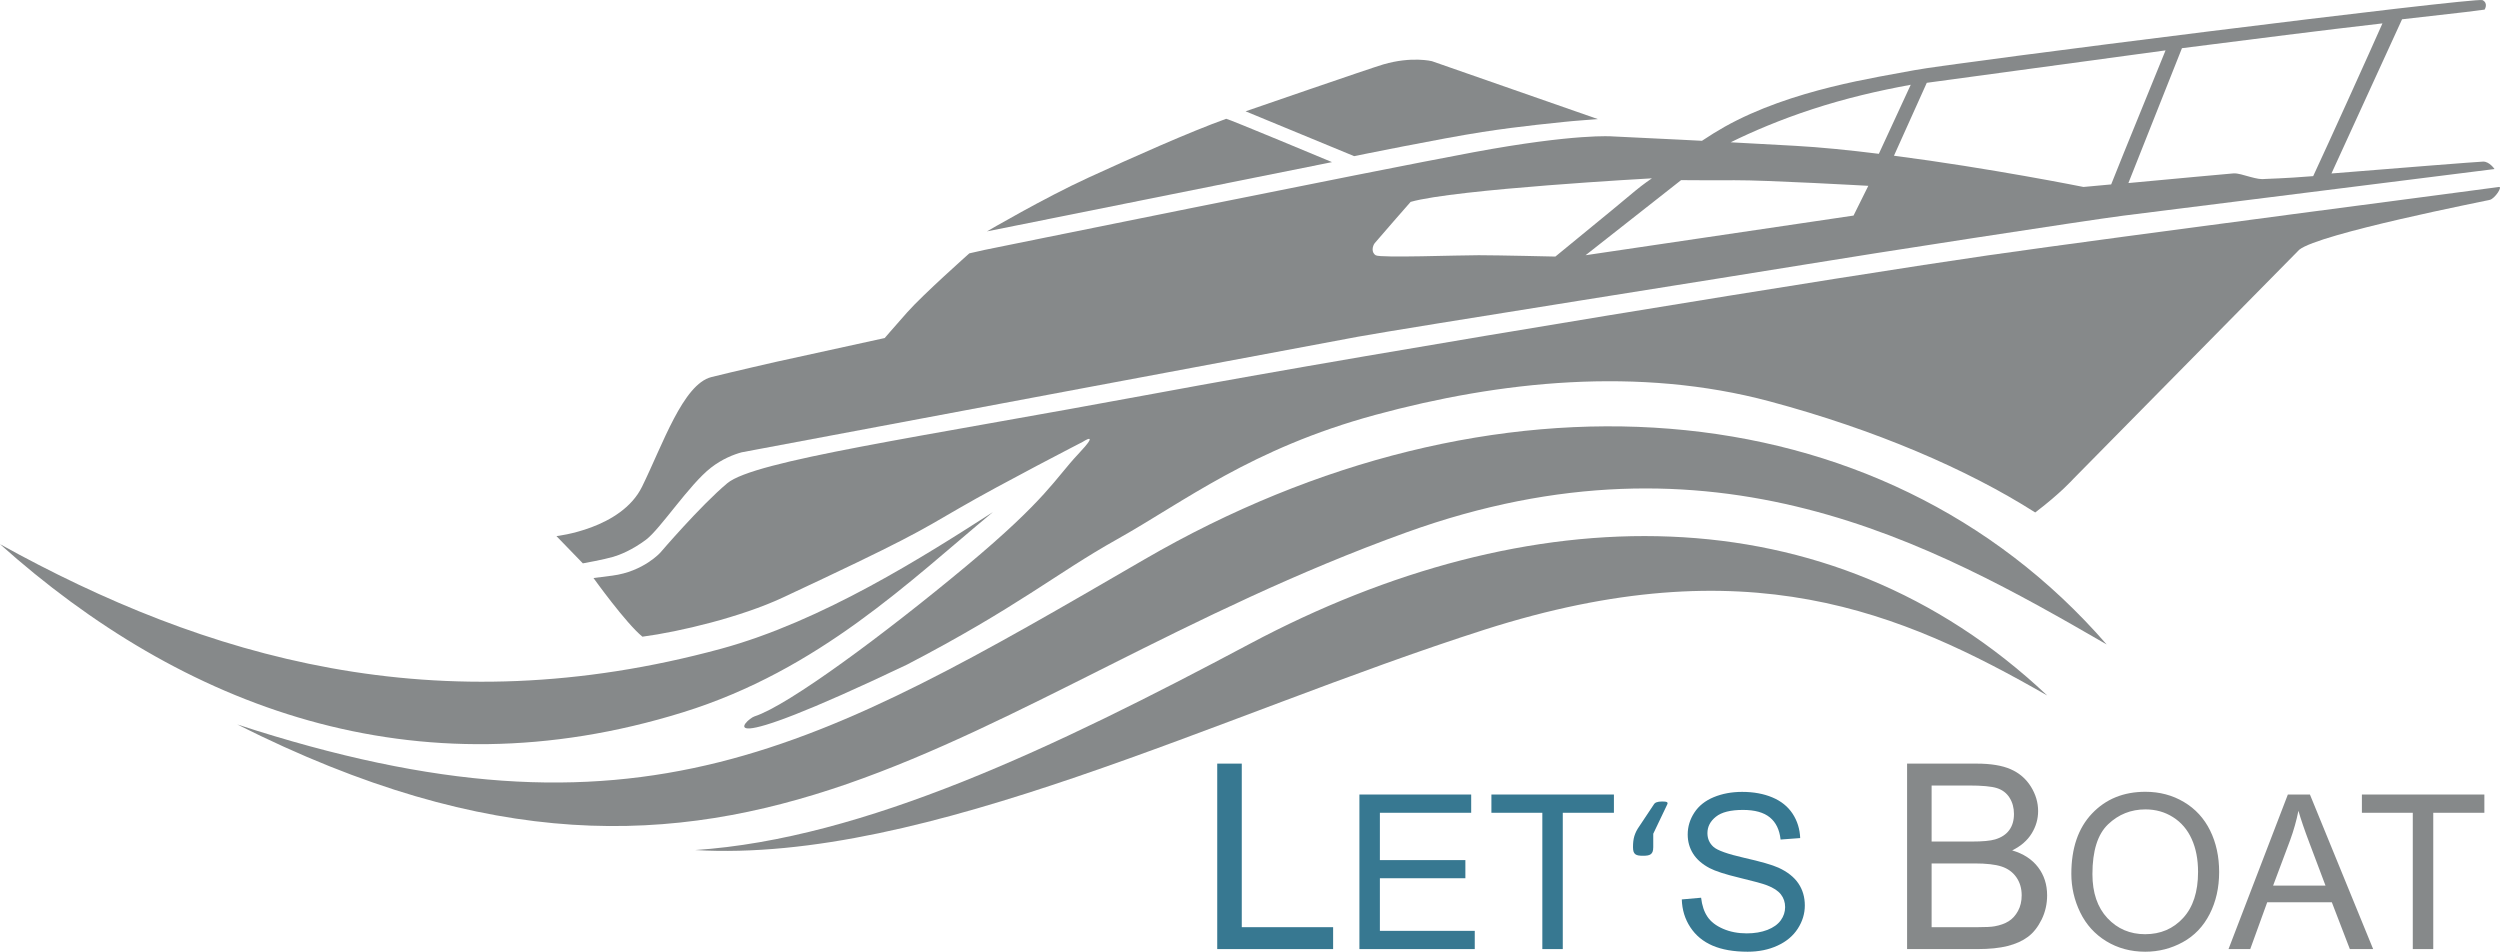
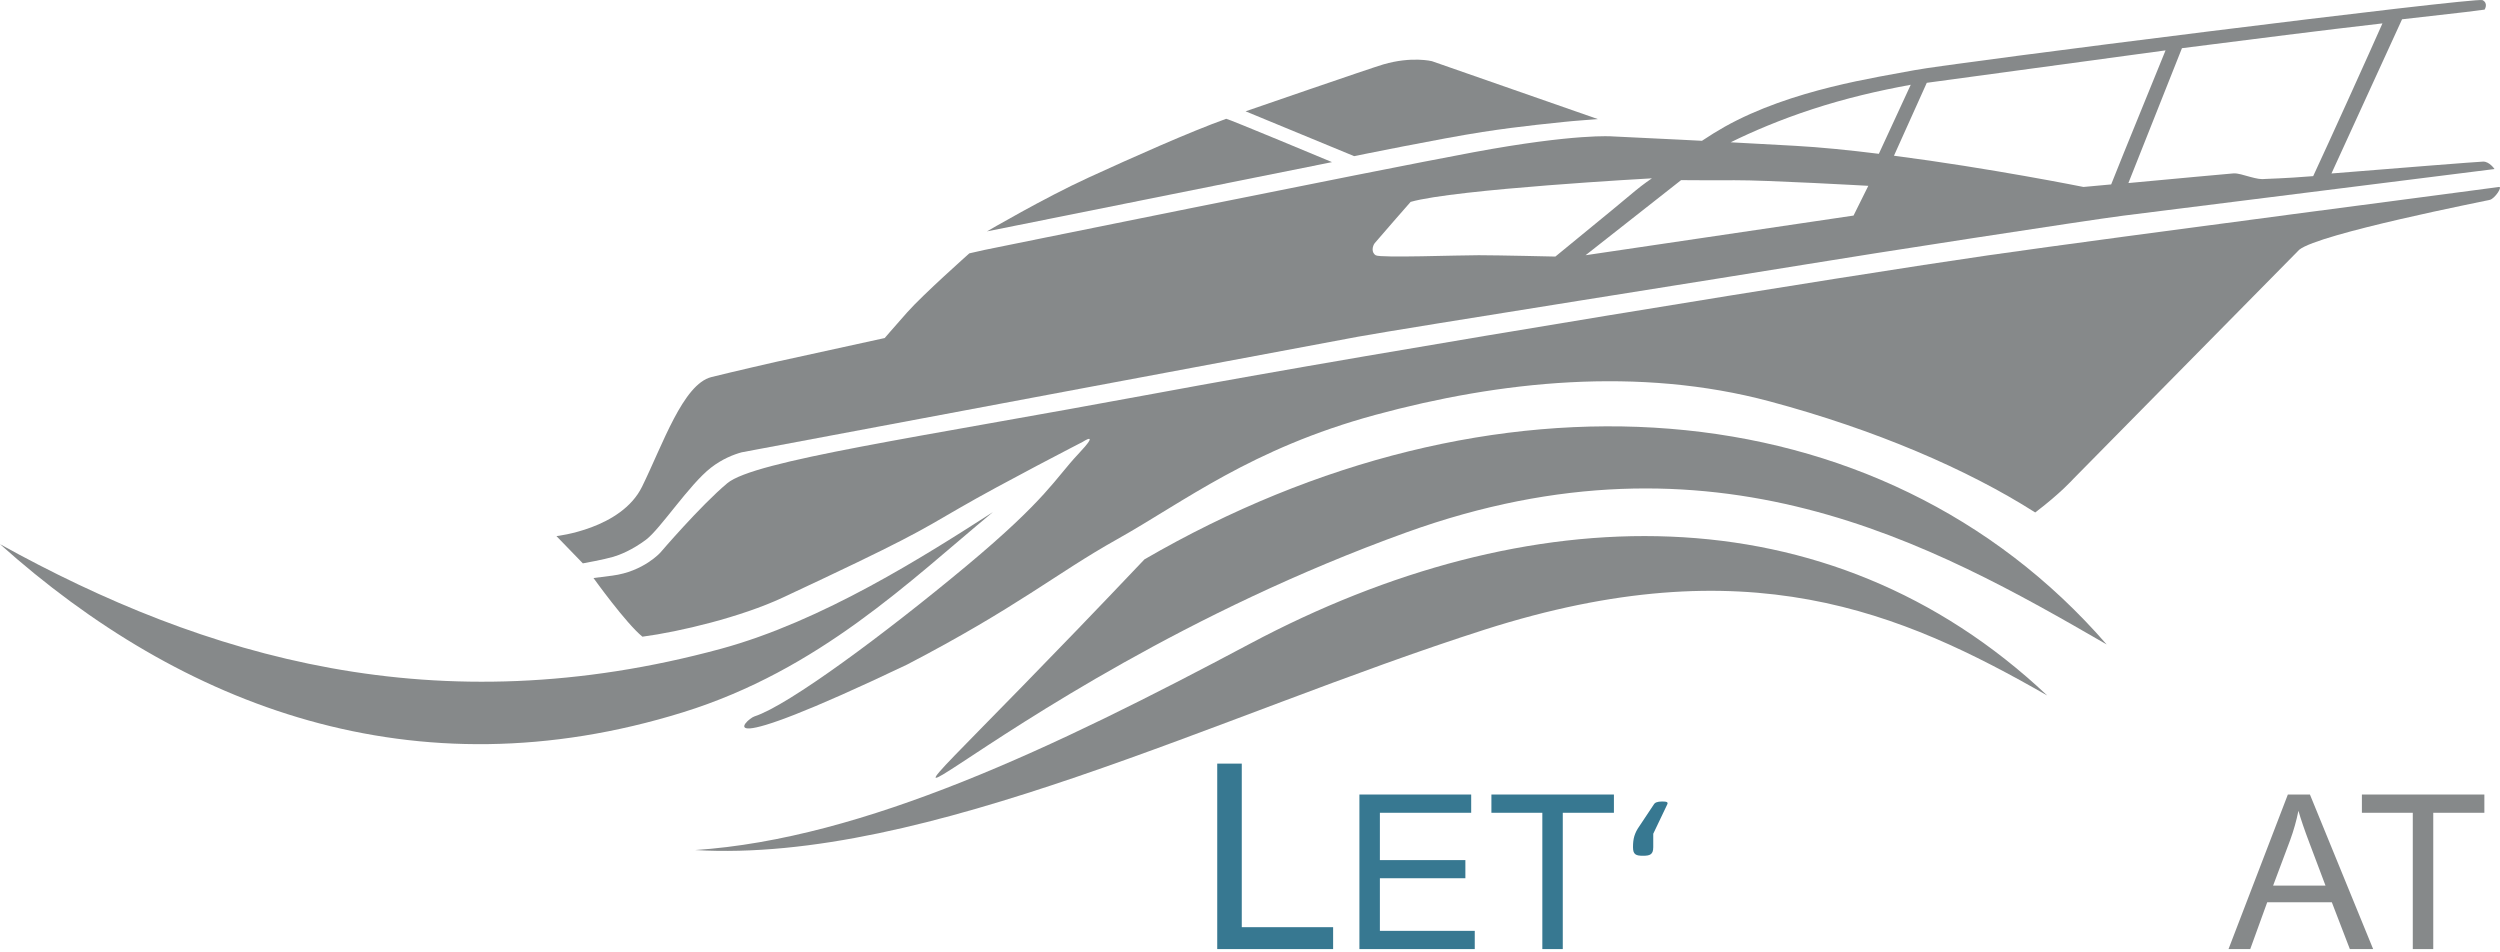
<svg xmlns="http://www.w3.org/2000/svg" width="410.39pt" height="156.23pt" viewBox="0 0 410.39 156.23" version="1.1">
  <defs>
    <clipPath id="clip1">
      <path d="M 97 30 L 410.391 30 L 410.391 120 L 97 120 Z M 97 30 " />
    </clipPath>
    <clipPath id="clip2">
-       <path d="M 276 129 L 297 129 L 297 156.23 L 276 156.23 Z M 276 129 " />
-     </clipPath>
+       </clipPath>
    <clipPath id="clip3">
      <path d="M 340 129 L 365 129 L 365 156.23 L 340 156.23 Z M 340 129 " />
    </clipPath>
  </defs>
  <g id="surface1">
    <path style=" stroke:none;fill-rule:nonzero;fill:rgb(52.499%,53.699%,54.099%);fill-opacity:1;" d="M 243.309 21.672 C 250.004 20.633 255.973 20.117 256.871 20 C 257.77 19.887 262.301 19.551 262.301 19.551 L 235.059 10.043 C 235.059 10.043 231.73 9.211 227.078 10.574 C 224.871 11.223 204.469 18.273 204.469 18.273 L 222.293 25.633 C 222.293 25.633 236.613 22.707 243.309 21.672 " />
    <path style=" stroke:none;fill-rule:nonzero;fill:rgb(52.499%,53.699%,54.099%);fill-opacity:1;" d="M 162.012 37.984 L 218.656 26.613 C 218.656 26.613 201.473 19.434 201.289 19.5 C 195.23 21.676 185.887 25.855 178.688 29.152 C 171.488 32.445 162.012 37.984 162.012 37.984 " />
-     <path style=" stroke:none;fill-rule:nonzero;fill:rgb(52.499%,53.699%,54.099%);fill-opacity:1;" d="M 345.82 105.793 C 308.578 62.898 244.543 58.918 187.863 91.828 C 134.121 123.027 104.801 140.43 38.949 118.926 C 122.391 160.906 158.457 113.512 230.871 87.395 C 281.355 69.191 317.176 89.223 345.82 105.793 " />
+     <path style=" stroke:none;fill-rule:nonzero;fill:rgb(52.499%,53.699%,54.099%);fill-opacity:1;" d="M 345.82 105.793 C 308.578 62.898 244.543 58.918 187.863 91.828 C 122.391 160.906 158.457 113.512 230.871 87.395 C 281.355 69.191 317.176 89.223 345.82 105.793 " />
    <path style=" stroke:none;fill-rule:nonzero;fill:rgb(52.499%,53.699%,54.099%);fill-opacity:1;" d="M 205.168 105.684 C 173.121 122.746 141.832 137.699 114.105 139.543 C 152.051 141.758 200.051 117.316 243.73 103.355 C 286.73 89.613 311.973 100.375 336.066 114.172 C 300.062 80.223 250.793 81.391 205.168 105.684 " />
    <path style=" stroke:none;fill-rule:nonzero;fill:rgb(52.499%,53.699%,54.099%);fill-opacity:1;" d="M 112.109 116.93 C 134.512 109.977 149.371 95.336 162.992 84.062 C 151.855 91.211 135.004 101.98 118.316 106.512 C 71.707 119.164 33.719 108.004 0 89.328 C 29.824 116.023 67.969 130.629 112.109 116.93 " />
    <path style=" stroke:none;fill-rule:nonzero;fill:rgb(52.499%,53.699%,54.099%);fill-opacity:1;" d="M 371.965 29.371 C 371.121 29.477 370.434 29.32 369.359 29.031 C 368.285 28.742 367.395 28.43 366.664 28.461 C 366.184 28.48 356.527 29.395 349.387 30.051 L 358.18 7.91 C 369.762 6.434 381.309 4.961 391.094 3.84 C 389.031 8.516 382.258 23.484 379.723 28.914 C 374.781 29.316 372.234 29.336 371.965 29.371 Z M 346.562 30.273 C 343.871 30.52 342.016 30.691 342.016 30.691 C 342.016 30.691 326.703 27.609 310.906 25.562 L 316.293 13.594 L 355.488 8.27 C 353.934 12.148 348.633 25.027 346.562 30.273 Z M 294.641 23.934 C 290.82 23.723 287.293 23.531 284.098 23.359 C 287.668 21.602 292.168 19.668 297.5 17.926 C 303.004 16.125 308.34 14.891 313.66 13.914 C 312.48 16.477 309.887 22.109 308.422 25.25 C 303.582 24.648 298.828 24.164 294.641 23.934 Z M 304.27 35.387 L 260.281 41.898 L 275.961 29.57 C 278.645 29.594 281.293 29.602 284.754 29.586 C 289.918 29.555 306.695 30.504 306.695 30.504 Z M 242.738 41.895 C 239.445 41.887 226.645 42.363 225.855 41.914 C 225.066 41.465 225.297 40.398 225.66 39.926 C 226.027 39.453 231.562 33.141 231.562 33.141 C 238.855 31.051 271.172 29.273 271.172 29.273 C 271.172 29.273 269.68 30.277 268.41 31.344 C 267.09 32.422 265.801 33.496 264.57 34.535 C 262.473 36.242 255.324 42.117 255.324 42.117 C 255.324 42.117 246.031 41.898 242.738 41.895 Z M 407.629 26.527 C 406.969 26.531 392.984 27.645 382.723 28.477 L 394.312 3.168 C 400.121 2.504 404.129 2.055 404.711 1.98 C 406.723 1.727 407.859 1.578 407.859 1.578 C 407.859 1.578 408.527 0.562 407.527 0.023 C 406.523 -0.516 320.25 10.359 314.27 11.52 C 308.289 12.684 294.148 14.621 283.082 20.828 C 281.918 21.484 280.676 22.258 279.387 23.113 C 278.148 23.051 276.98 22.988 275.887 22.934 C 268.773 22.574 264.695 22.391 264.695 22.391 C 264.695 22.391 258.656 21.879 241.863 24.996 C 225.07 28.113 161.609 41.027 161.609 41.027 L 159.121 41.59 C 159.121 41.59 151.512 48.352 148.953 51.238 C 146.395 54.125 145.23 55.492 145.23 55.492 L 127.309 59.418 C 127.305 59.418 120.289 61.023 116.785 61.898 C 112.129 63.062 108.805 72.957 105.395 79.898 C 101.984 86.84 91.344 88.004 91.344 88.004 L 95.68 92.48 C 95.68 92.48 99.215 91.84 100.656 91.41 C 101.664 91.113 103.73 90.332 106.059 88.586 C 108.387 86.84 113.168 79.523 116.699 76.781 C 118.555 75.34 120.426 74.609 121.789 74.238 C 121.789 74.238 121.789 74.238 121.793 74.242 C 122.402 74.125 123.098 73.996 123.848 73.855 L 125.152 73.578 L 123.848 73.855 C 144.578 69.961 216.359 56.477 222.926 55.273 C 230.609 53.867 287.141 44.945 296.633 43.371 C 306.125 41.793 342.594 36.164 348.531 35.406 C 354.469 34.648 409.492 27.75 409.492 27.75 C 409.492 27.75 408.664 26.516 407.629 26.527 " />
    <g clip-path="url(#clip1)" clip-rule="nonzero">
      <path style=" stroke:none;fill-rule:nonzero;fill:rgb(52.499%,53.699%,54.099%);fill-opacity:1;" d="M 410.195 30.695 C 409.508 30.832 348.324 38.766 326.363 41.914 C 304.402 45.066 228.227 57.406 189.312 64.645 C 150.402 71.879 123.797 75.621 119.379 79.332 C 114.961 83.039 108.422 90.688 108.422 90.688 C 108.422 90.688 105.645 93.824 100.52 94.492 C 97.426 94.895 97.426 94.887 97.426 94.887 C 97.426 94.887 102.75 102.32 105.457 104.516 C 111.562 103.711 121.645 101.297 128.516 98.086 C 148.91 88.555 150.621 87.395 157.492 83.402 C 164.363 79.414 177.723 72.539 177.723 72.539 C 177.723 72.539 180.77 70.547 177 74.535 C 173.234 78.527 171.902 81.852 158.602 92.938 C 145.301 104.023 129.402 115.82 123.859 117.598 C 122.371 118.07 115.074 125.219 148.91 109.09 C 167.117 99.609 173.289 94.176 183.328 88.555 C 194.414 82.348 205.379 73.648 225.773 68.105 C 246.172 62.562 269.004 60.125 290.508 65.891 C 307.809 70.527 322.945 77.027 334.094 84.125 C 338.262 80.969 340.352 78.613 340.352 78.613 L 377.438 40.992 C 380.727 38.336 407.867 33.02 408.719 32.809 C 409.566 32.598 410.883 30.562 410.195 30.695 " />
    </g>
    <path style=" stroke:none;fill-rule:nonzero;fill:#377891;fill-opacity:1;" d="M 199.816 155.797 L 199.816 125.352 L 203.844 125.352 L 203.844 152.203 L 218.84 152.203 L 218.84 155.797 L 199.816 155.797 " />
    <path style=" stroke:none;fill-rule:nonzero;fill:#377891;fill-opacity:1;" d="M 223.156 155.797 L 223.156 130.426 L 241.504 130.426 L 241.504 133.422 L 226.516 133.422 L 226.516 141.191 L 240.551 141.191 L 240.551 144.168 L 226.516 144.168 L 226.516 152.805 L 242.09 152.805 L 242.09 155.797 L 223.156 155.797 " />
    <path style=" stroke:none;fill-rule:nonzero;fill:#377891;fill-opacity:1;" d="M 253.184 155.797 L 253.184 133.422 L 244.824 133.422 L 244.824 130.426 L 264.934 130.426 L 264.934 133.422 L 256.539 133.422 L 256.539 155.797 L 253.184 155.797 " />
    <path style=" stroke:none;fill-rule:nonzero;fill:#377891;fill-opacity:1;" d="M 271.391 136.863 L 271.391 139.062 C 271.391 139.375 271.355 139.621 271.285 139.809 C 271.215 139.992 271.113 140.133 270.973 140.23 C 270.836 140.328 270.66 140.395 270.453 140.43 C 270.246 140.465 269.996 140.48 269.711 140.48 C 269.422 140.48 269.176 140.465 268.965 140.43 C 268.758 140.395 268.59 140.328 268.453 140.23 C 268.324 140.133 268.227 139.992 268.16 139.809 C 268.098 139.621 268.066 139.375 268.066 139.062 C 268.066 138.715 268.082 138.395 268.117 138.094 C 268.152 137.793 268.211 137.512 268.289 137.246 C 268.371 136.98 268.48 136.715 268.609 136.449 C 268.742 136.184 268.906 135.914 269.105 135.637 L 271.477 132.07 C 271.531 131.98 271.598 131.902 271.664 131.848 C 271.734 131.789 271.824 131.738 271.934 131.699 C 272.043 131.656 272.172 131.625 272.312 131.605 C 272.461 131.582 272.637 131.57 272.844 131.57 C 273.051 131.57 273.223 131.578 273.355 131.594 C 273.484 131.613 273.586 131.641 273.648 131.684 C 273.711 131.723 273.742 131.777 273.742 131.848 C 273.742 131.914 273.719 131.996 273.672 132.086 L 271.391 136.863 " />
    <g clip-path="url(#clip2)" clip-rule="nonzero">
-       <path style=" stroke:none;fill-rule:nonzero;fill:#377891;fill-opacity:1;" d="M 276.078 147.645 L 279.246 147.367 C 279.395 148.637 279.742 149.68 280.293 150.492 C 280.84 151.305 281.691 151.965 282.844 152.465 C 284 152.969 285.297 153.219 286.738 153.219 C 288.02 153.219 289.148 153.027 290.133 152.648 C 291.109 152.266 291.84 151.742 292.32 151.082 C 292.801 150.418 293.039 149.691 293.039 148.91 C 293.039 148.113 292.809 147.418 292.348 146.824 C 291.887 146.23 291.121 145.73 290.062 145.328 C 289.383 145.062 287.875 144.648 285.547 144.09 C 283.215 143.531 281.582 143 280.648 142.508 C 279.438 141.871 278.531 141.082 277.938 140.145 C 277.344 139.203 277.047 138.152 277.047 136.984 C 277.047 135.703 277.41 134.508 278.137 133.395 C 278.863 132.281 279.926 131.438 281.32 130.859 C 282.719 130.281 284.27 129.992 285.977 129.992 C 287.855 129.992 289.516 130.297 290.953 130.902 C 292.391 131.508 293.492 132.398 294.266 133.574 C 295.039 134.754 295.453 136.086 295.512 137.574 L 292.293 137.816 C 292.121 136.211 291.535 135 290.535 134.184 C 289.539 133.363 288.066 132.953 286.117 132.953 C 284.086 132.953 282.605 133.324 281.676 134.07 C 280.746 134.812 280.285 135.711 280.285 136.762 C 280.285 137.672 280.613 138.422 281.27 139.012 C 281.914 139.598 283.605 140.199 286.332 140.82 C 289.062 141.438 290.934 141.977 291.949 142.438 C 293.426 143.117 294.516 143.98 295.219 145.023 C 295.922 146.066 296.273 147.27 296.273 148.633 C 296.273 149.98 295.887 151.254 295.113 152.449 C 294.344 153.645 293.23 154.57 291.781 155.234 C 290.336 155.898 288.707 156.23 286.895 156.23 C 284.598 156.23 282.676 155.895 281.121 155.227 C 279.57 154.559 278.355 153.551 277.473 152.207 C 276.59 150.863 276.125 149.344 276.078 147.645 " />
-     </g>
-     <path style=" stroke:none;fill-rule:nonzero;fill:rgb(52.499%,53.699%,54.099%);fill-opacity:1;" d="M 317.086 152.203 L 324.664 152.203 C 325.969 152.203 326.883 152.156 327.406 152.059 C 328.336 151.895 329.109 151.617 329.73 151.23 C 330.355 150.84 330.867 150.277 331.27 149.535 C 331.672 148.793 331.871 147.941 331.871 146.973 C 331.871 145.836 331.582 144.852 331 144.012 C 330.418 143.176 329.609 142.586 328.578 142.246 C 327.551 141.906 326.062 141.738 324.125 141.738 L 317.086 141.738 Z M 317.086 138.145 L 323.668 138.145 C 325.453 138.145 326.734 138.027 327.512 137.793 C 328.535 137.488 329.309 136.98 329.824 136.277 C 330.348 135.57 330.605 134.684 330.605 133.617 C 330.605 132.605 330.363 131.719 329.879 130.949 C 329.395 130.18 328.699 129.656 327.801 129.371 C 326.902 129.086 325.359 128.945 323.172 128.945 L 317.086 128.945 Z M 313.059 155.797 L 313.059 125.352 L 324.48 125.352 C 326.805 125.352 328.672 125.66 330.074 126.277 C 331.48 126.895 332.582 127.844 333.379 129.121 C 334.176 130.402 334.57 131.742 334.57 133.141 C 334.57 134.441 334.219 135.668 333.512 136.816 C 332.809 137.965 331.738 138.895 330.312 139.598 C 332.156 140.141 333.57 141.059 334.562 142.359 C 335.551 143.66 336.047 145.199 336.047 146.973 C 336.047 148.398 335.746 149.723 335.145 150.949 C 334.539 152.172 333.797 153.117 332.91 153.781 C 332.023 154.445 330.914 154.949 329.578 155.289 C 328.242 155.625 326.605 155.797 324.664 155.797 L 313.059 155.797 " />
+       </g>
    <g clip-path="url(#clip3)" clip-rule="nonzero">
-       <path style=" stroke:none;fill-rule:nonzero;fill:rgb(52.499%,53.699%,54.099%);fill-opacity:1;" d="M 343.484 143.492 C 343.484 146.551 344.305 148.957 345.949 150.719 C 347.594 152.477 349.656 153.355 352.137 153.355 C 354.664 153.355 356.742 152.469 358.375 150.691 C 360.008 148.914 360.824 146.395 360.824 143.129 C 360.824 141.062 360.477 139.262 359.777 137.723 C 359.078 136.18 358.059 134.988 356.715 134.141 C 355.371 133.289 353.859 132.867 352.188 132.867 C 349.812 132.867 347.766 133.684 346.055 135.316 C 344.34 136.949 343.484 139.676 343.484 143.492 Z M 340.023 143.441 C 340.023 139.23 341.152 135.934 343.414 133.551 C 345.676 131.168 348.594 129.977 352.172 129.977 C 354.516 129.977 356.625 130.535 358.504 131.656 C 360.387 132.773 361.82 134.336 362.805 136.336 C 363.793 138.34 364.285 140.609 364.285 143.148 C 364.285 145.719 363.766 148.02 362.727 150.051 C 361.688 152.082 360.219 153.617 358.312 154.664 C 356.41 155.707 354.355 156.23 352.152 156.23 C 349.766 156.23 347.633 155.652 345.75 154.5 C 343.871 153.348 342.445 151.77 341.477 149.773 C 340.508 147.777 340.023 145.668 340.023 143.441 " />
-     </g>
+       </g>
    <path style=" stroke:none;fill-rule:nonzero;fill:rgb(52.499%,53.699%,54.099%);fill-opacity:1;" d="M 373.145 145.379 L 381.746 145.379 L 379.098 138.352 C 378.289 136.219 377.691 134.465 377.301 133.094 C 376.977 134.719 376.52 136.332 375.934 137.938 Z M 365.824 155.797 L 375.566 130.426 L 379.188 130.426 L 389.566 155.797 L 385.742 155.797 L 382.785 148.113 L 372.176 148.113 L 369.391 155.797 L 365.824 155.797 " />
    <path style=" stroke:none;fill-rule:nonzero;fill:rgb(52.499%,53.699%,54.099%);fill-opacity:1;" d="M 396.074 155.797 L 396.074 133.422 L 387.719 133.422 L 387.719 130.426 L 407.824 130.426 L 407.824 133.422 L 399.434 133.422 L 399.434 155.797 L 396.074 155.797 " />
  </g>
</svg>